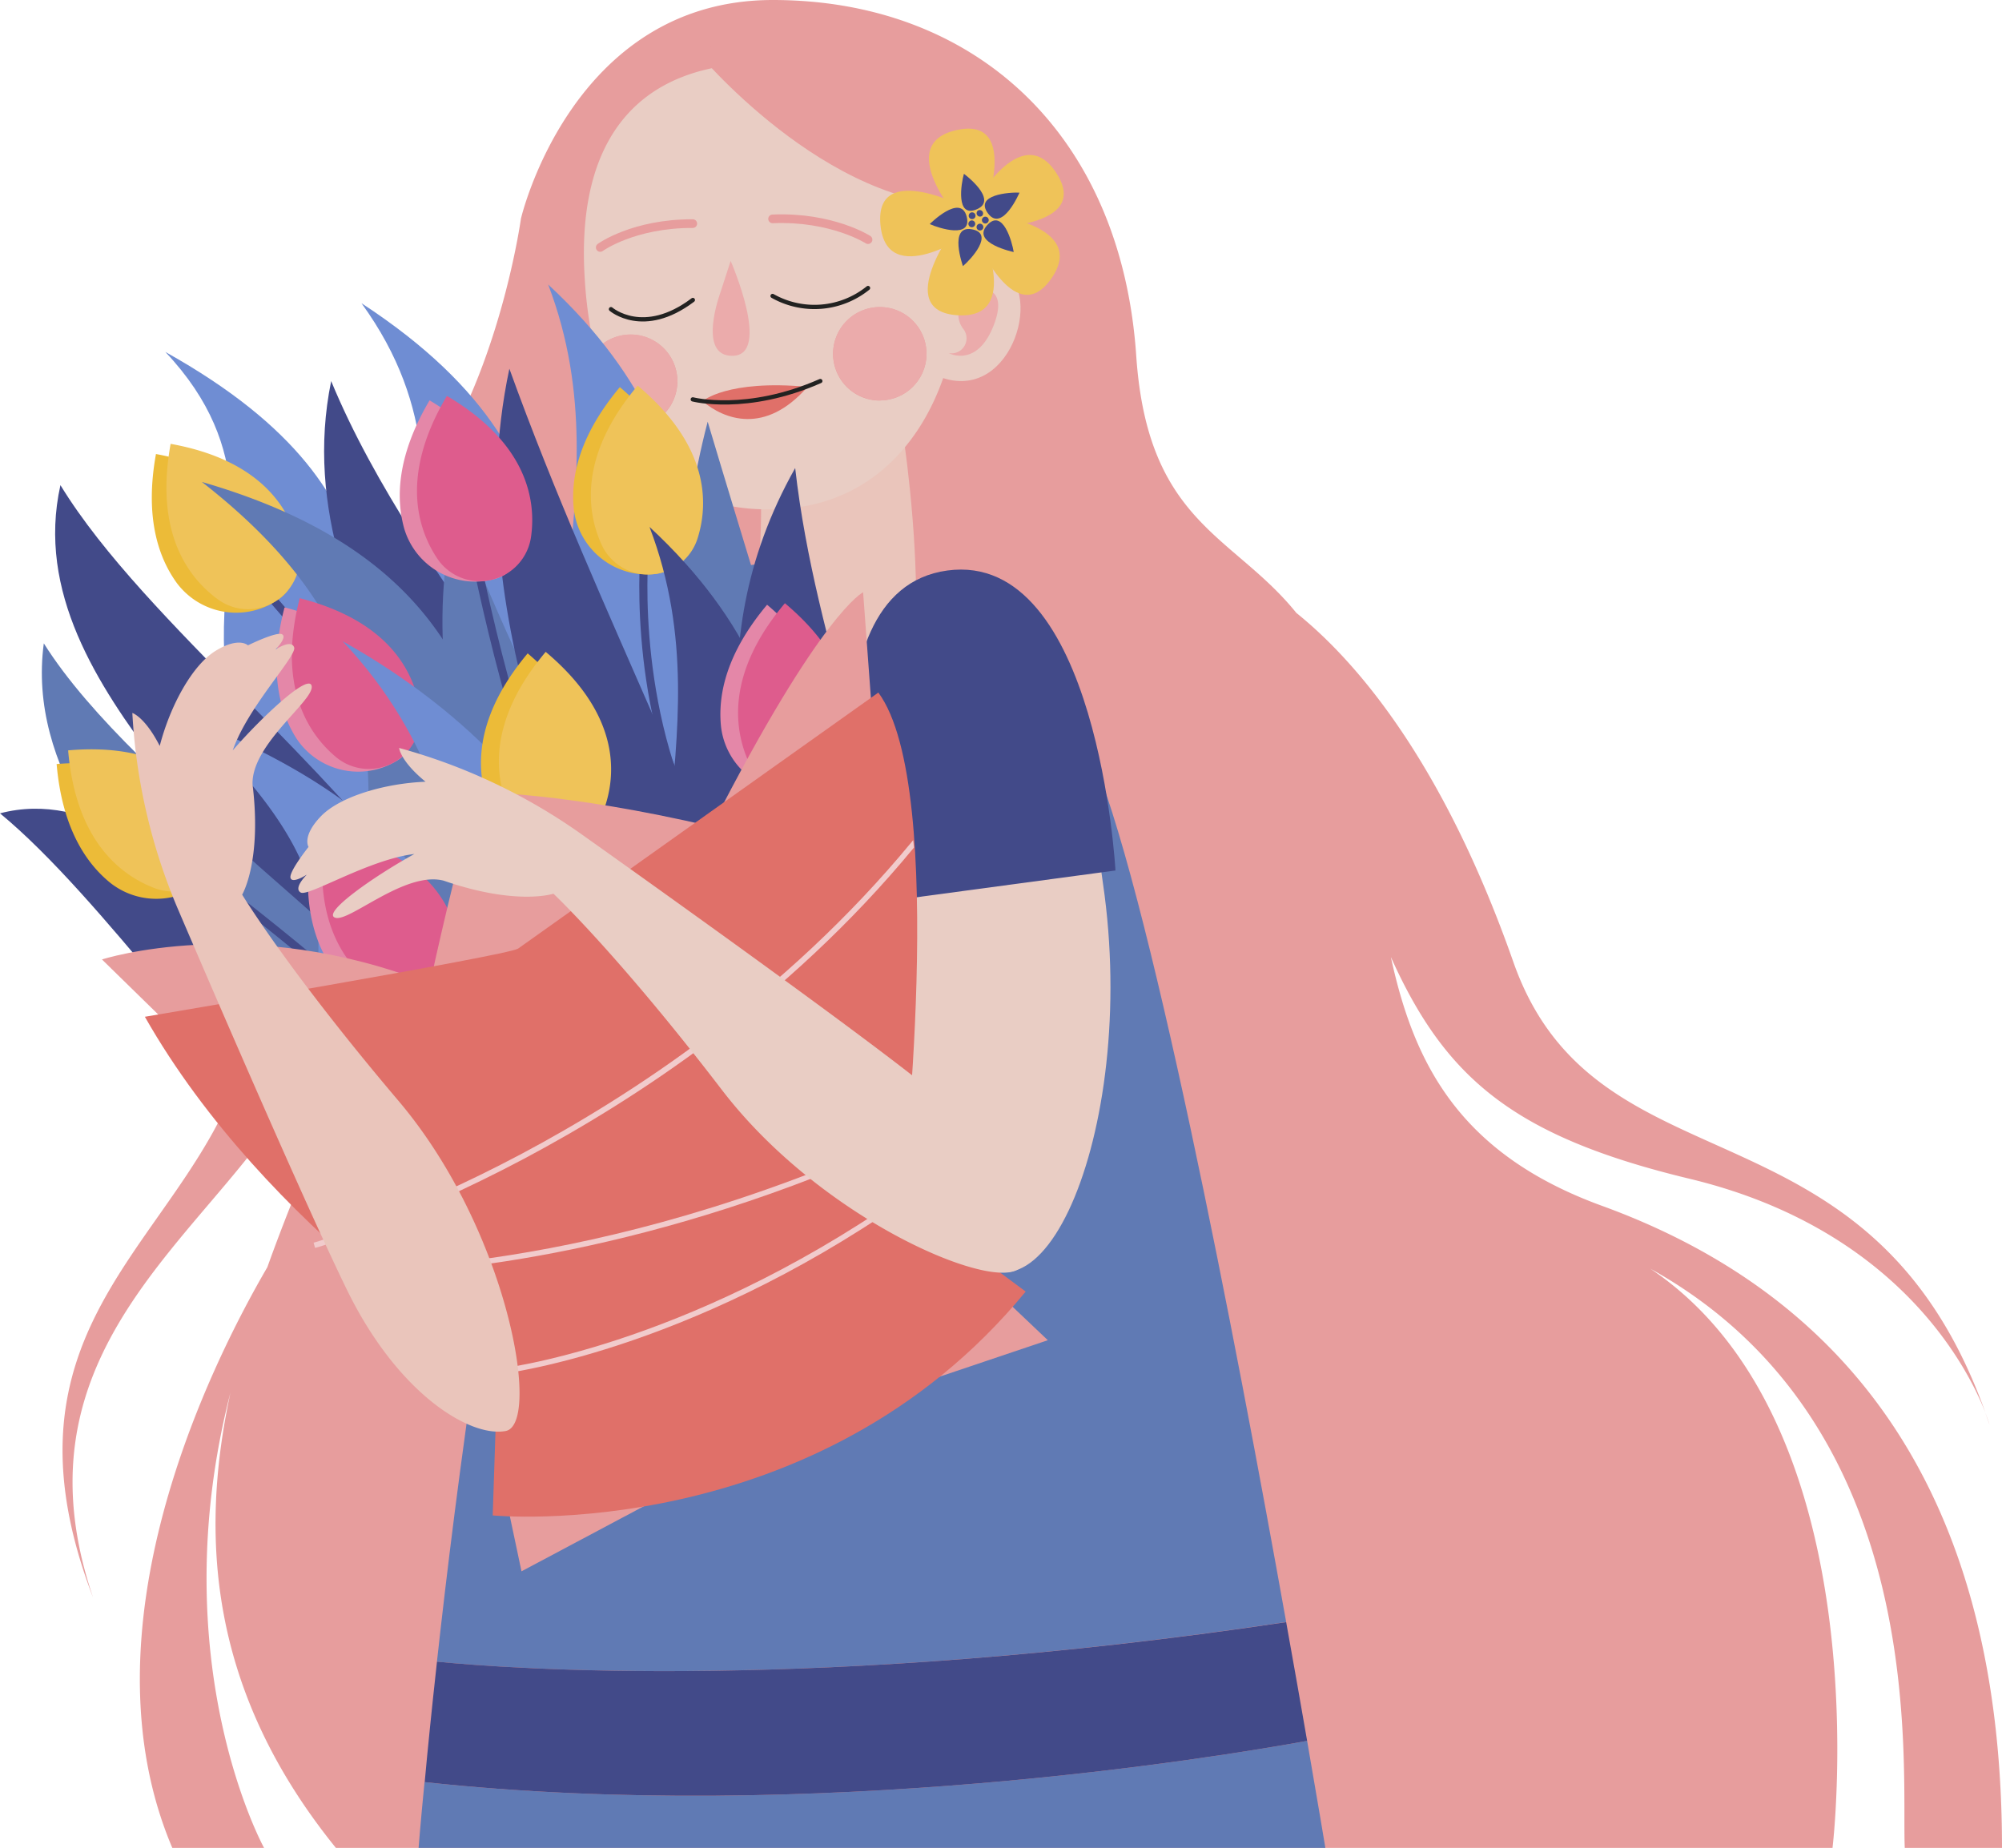
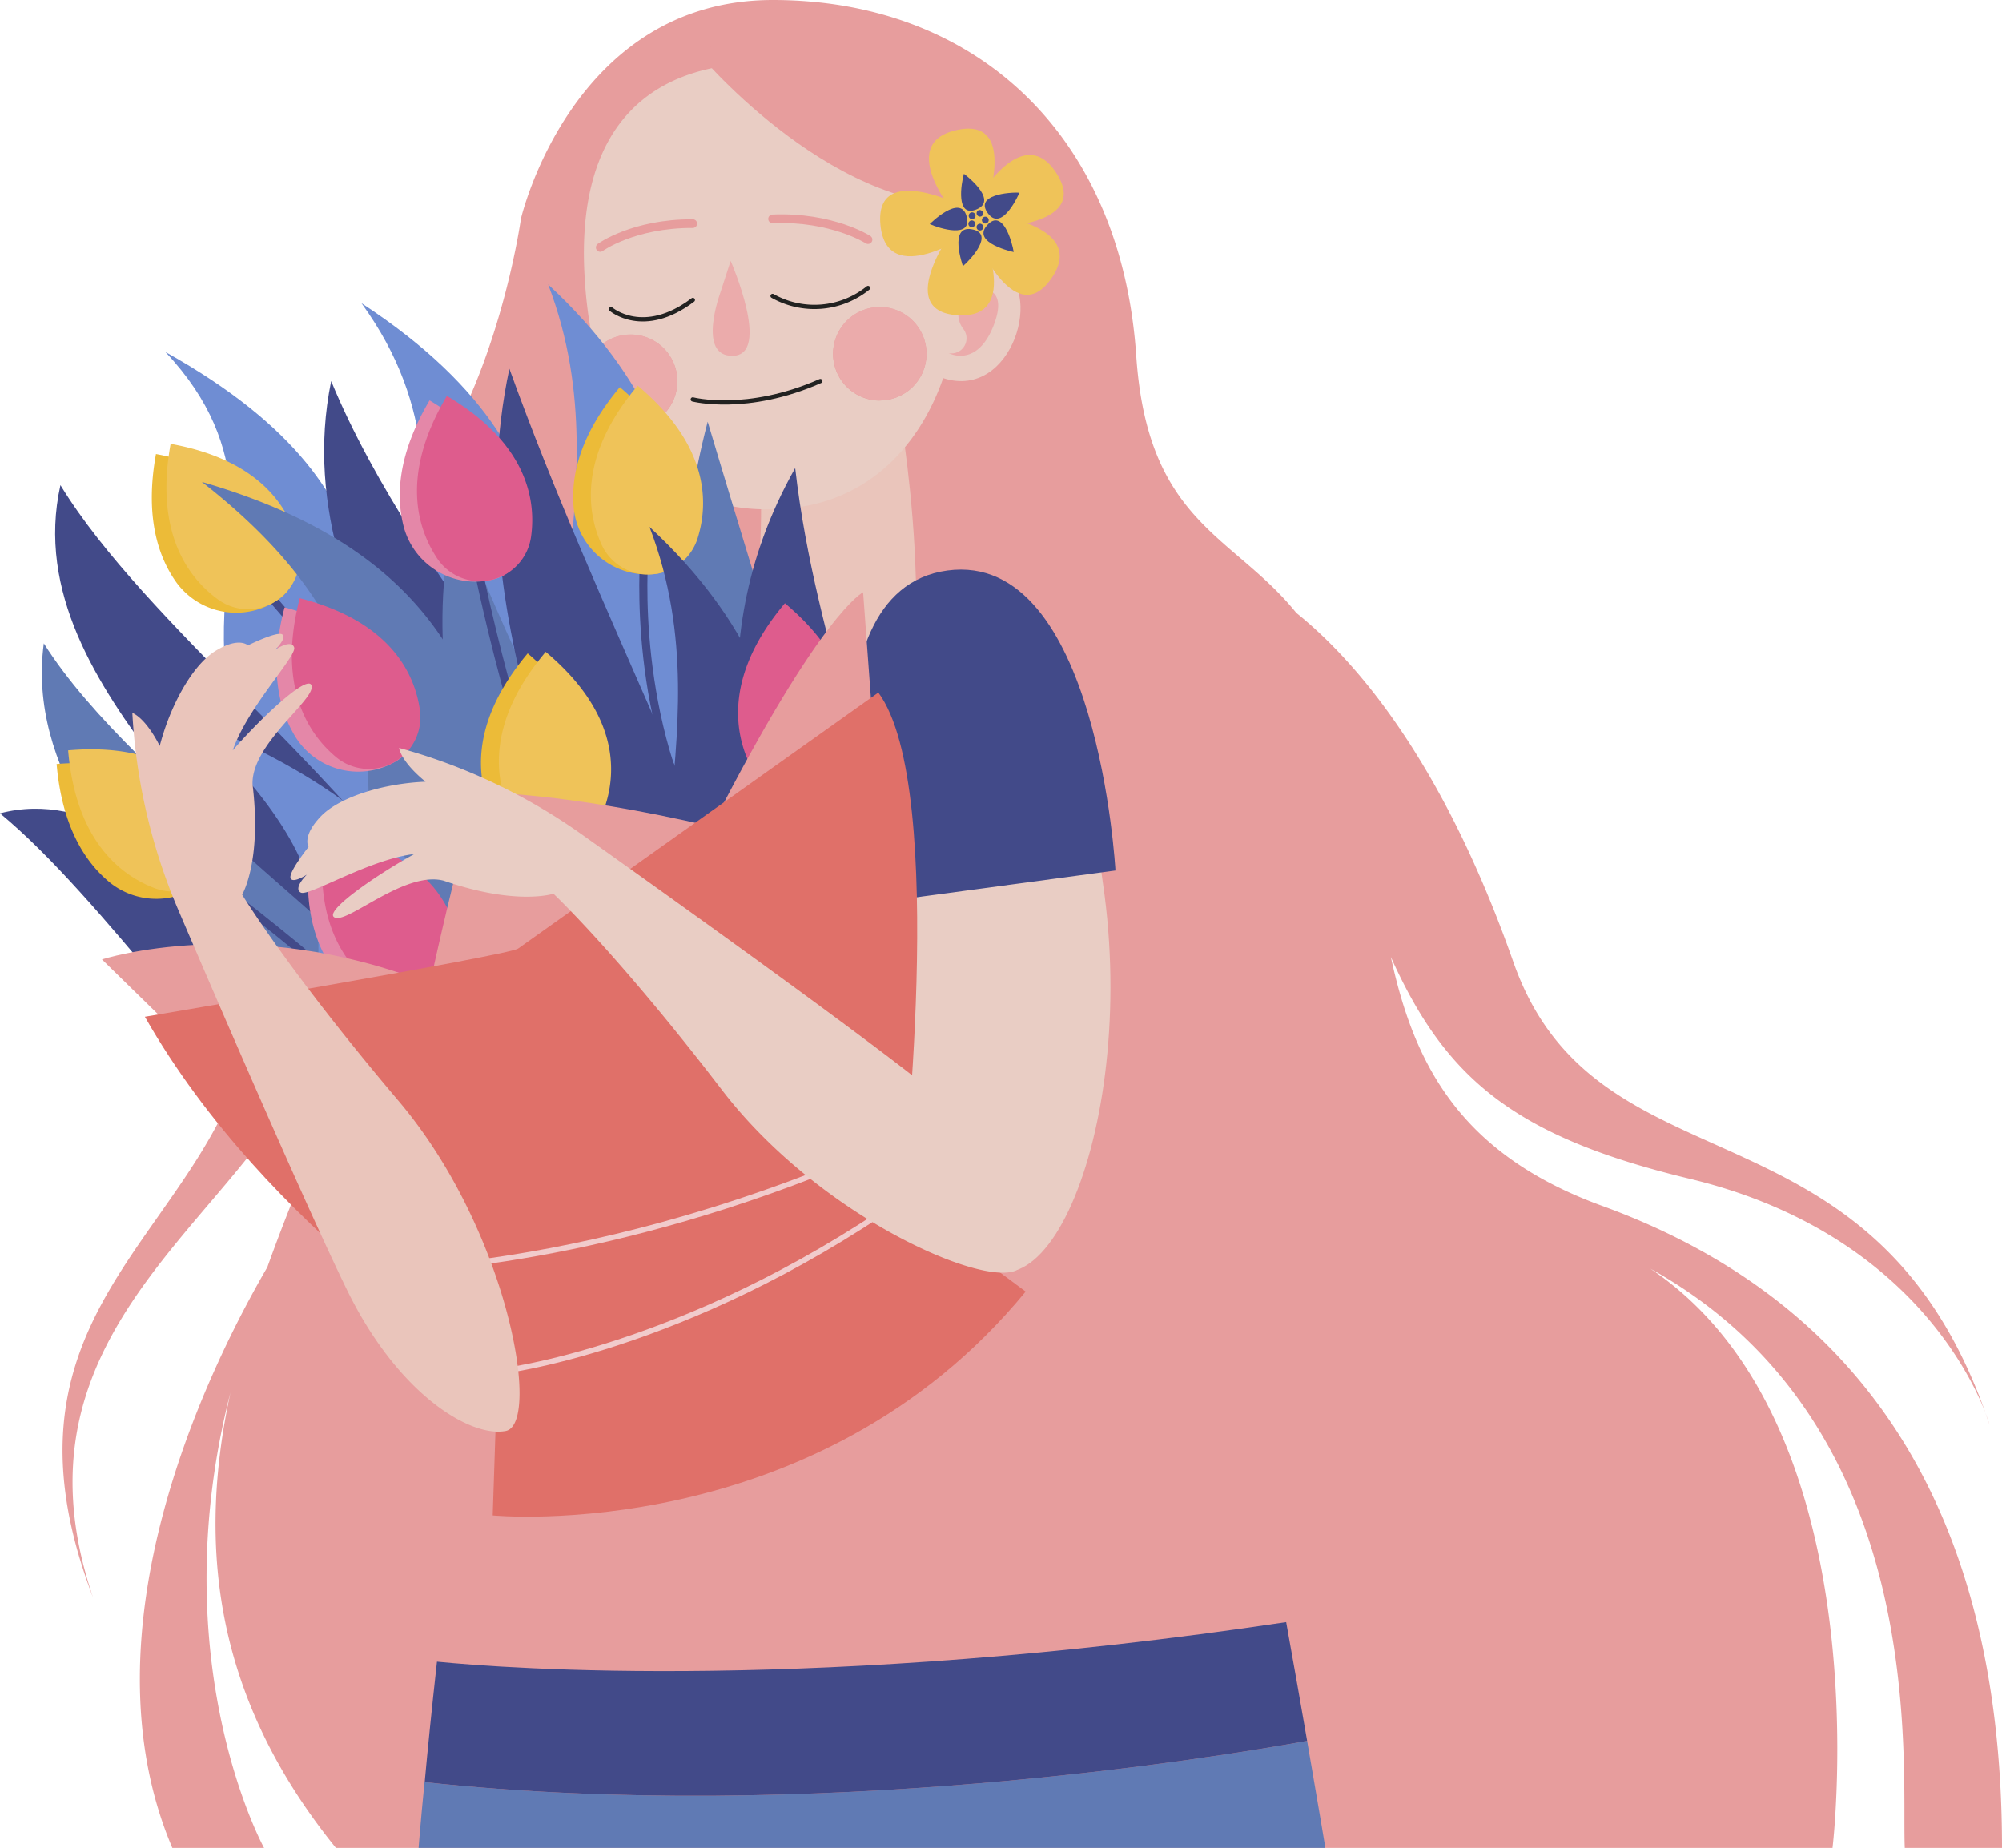
<svg xmlns="http://www.w3.org/2000/svg" id="OBJECTS" viewBox="0 0 488.93 451.35">
  <defs>
    <style>.cls-1{fill:#e79d9d;}.cls-2{fill:#607ab4;}.cls-3{fill:#424a89;}.cls-4{fill:#eac5bb;}.cls-5{fill:#e9cdc4;}.cls-6{fill:#ebabab;}.cls-7{fill:#e07069;}.cls-12,.cls-8,.cls-9{fill:none;}.cls-8{stroke:#222221;stroke-width:1.04px;}.cls-8,.cls-9{stroke-linecap:round;stroke-linejoin:round;}.cls-9{stroke:#e79d9d;stroke-width:2.12px;}.cls-10{fill:#efc359;}.cls-11{fill:#6f8dd3;}.cls-12{stroke:#424a89;stroke-miterlimit:10;stroke-width:1.98px;}.cls-13{fill:#ecbb38;}.cls-14{fill:#e487a8;}.cls-15{fill:#de5c8d;}.cls-16{fill:#f1cbcc;}</style>
  </defs>
  <path class="cls-1" d="M471.69,500h23.75c0-87.24-38.12-135.12-97.66-156.81-35-12.74-46-34.95-51.59-60.78,13.33,29.63,30,43.83,73,54.17,51.16,12.31,68.17,46.75,72.21,57.14C463,314.37,396.41,341.45,376.1,283.61c-17.33-49.34-38.59-73.66-53-85.26C307.65,179.2,286.75,176.44,284,135.5c-3.72-54.45-39.66-86.85-88.76-86.85s-61.51,53.42-61.51,53.42-4.09,29.77-17.84,54.43C98.71,182.8,68,236.66,69.34,283c1.86,64.08-70.47,76.51-40.1,155.85-26-76.59,57.64-99.37,57.43-152.48a127.05,127.05,0,0,1,6.78-41.93,163.47,163.47,0,0,0,4.35,16.8c7.52,24-12,57.76-26,96.93C57.61,382.55,25.94,446.64,48.59,500H71s-25.09-45.49-8.2-111.24C55.25,423.63,57.41,461.55,88.54,500H454.05s12.53-103.27-44.49-141.47C478.35,396.73,470.87,479.8,471.69,500Z" transform="translate(-6.51 -48.65)" />
  <path class="cls-1" d="M491.36,393.72c.36,1,.71,2,1.05,3C492.41,396.73,492.11,395.63,491.36,393.72Z" transform="translate(-6.51 -48.65)" />
-   <path class="cls-2" d="M320.62,444.83c-12.33-68.86-33.88-181.52-48.2-213.35l-1-2.16c-13.74-29.27-43.64-46.35-74.7-43.3l-4,.4c-44.56,0-69.91,181.19-79.5,268.1C130.18,456.2,206.24,462,320.62,444.83Z" transform="translate(-6.51 -48.65)" />
  <path class="cls-2" d="M110.19,483.94c-1,10.15-1.45,16.06-1.45,16.06H330.19s-1.65-10-4.45-26.14C303.91,477.84,205.32,494.2,110.19,483.94Z" transform="translate(-6.51 -48.65)" />
  <path class="cls-3" d="M325.74,473.86c-1.43-8.24-3.15-18.08-5.12-29C206.24,462,130.18,456.2,113.23,454.52c-1.3,11.76-2.31,21.8-3,29.42C205.32,494.2,303.91,477.84,325.74,473.86Z" transform="translate(-6.51 -48.65)" />
  <path class="cls-4" d="M225.84,146.94l-34.94,5.62c4,26.86-.81,52.17-5.85,78.87-3.08,16.3,4,33,11.39,33,5.11,0,20.85-11.43,26.46-23.3C237.54,210.13,225.84,146.94,225.84,146.94Z" transform="translate(-6.51 -48.65)" />
  <path class="cls-5" d="M232.78,119s8.49-10,18.63-4.28S253,148,235.3,140.42" transform="translate(-6.51 -48.65)" />
  <path class="cls-5" d="M240.77,109c-2.19-32.76-24.68-46.62-52.35-44.77s-41.28,20.13-39.08,52.89a108.38,108.38,0,0,0,2.48,17.3,11.41,11.41,0,1,1,8.7,18.78,12.07,12.07,0,0,1-1.61-.12c8,13.72,21.23,21.9,41.48,19.59C227.94,169.5,243,141.73,240.77,109Zm-19.4,37.49a11.41,11.41,0,1,1,11.41-11.41A11.41,11.41,0,0,1,221.37,146.46Z" transform="translate(-6.51 -48.65)" />
  <circle class="cls-6" cx="221.37" cy="135.05" r="11.41" transform="translate(-6.66 -48.39) rotate(-0.07)" />
  <path class="cls-6" d="M171.93,141.76a11.4,11.4,0,0,0-20.11-7.37,67.11,67.11,0,0,0,7.09,18.66,12.07,12.07,0,0,0,1.61.12A11.41,11.41,0,0,0,171.93,141.76Z" transform="translate(-6.51 -48.65)" />
-   <path class="cls-7" d="M178.08,146.64s6-5.33,25.64-3.5C193.35,155,183.33,151.07,178.08,146.64Z" transform="translate(-6.51 -48.65)" />
  <path class="cls-8" d="M155.72,124.16s7.93,6.89,20-2.24" transform="translate(-6.51 -48.65)" />
  <path class="cls-8" d="M195.19,120.94A20.82,20.82,0,0,0,218.5,119" transform="translate(-6.51 -48.65)" />
  <path class="cls-6" d="M185.48,135.56c-8.88.21-3-15.56-3-15.56l2.47-7.62S195,135.33,185.48,135.56Z" transform="translate(-6.51 -48.65)" />
  <path class="cls-9" d="M153.1,109.09s8.07-5.87,22.6-5.82" transform="translate(-6.51 -48.65)" />
  <path class="cls-9" d="M218.5,107.18s-8.81-5.67-23.31-5.07" transform="translate(-6.51 -48.65)" />
  <path class="cls-1" d="M243.65,98.86c-12.45-38.1-46.37-42.43-67.39-38.1,0,0,31.91,39,67.39,38.1" transform="translate(-6.51 -48.65)" />
  <path class="cls-6" d="M246.17,119.22a6.37,6.37,0,0,0-5.06,3.8,5.72,5.72,0,0,0,.68,6,3.69,3.69,0,0,1-3.56,5.89s6.69,3.58,10.77-6.33S246.17,119.22,246.17,119.22Z" transform="translate(-6.51 -48.65)" />
  <path class="cls-8" d="M175.7,146.2s13.2,3.44,31.15-4.48" transform="translate(-6.51 -48.65)" />
  <path class="cls-10" d="M239.93,103.79s-15.67,20.81.41,21.86,5.5-21.33,5.5-21.33" transform="translate(-6.51 -48.65)" />
  <path class="cls-10" d="M244.34,105.72s9.65,24.2,18.9,11-15.37-15.78-15.37-15.78" transform="translate(-6.51 -48.65)" />
  <path class="cls-10" d="M246.66,101.29S256,77,240.23,80.4s.61,22,.61,22" transform="translate(-6.51 -48.65)" />
  <path class="cls-10" d="M247.19,104.28s26.05.21,17.32-13.34-20.42,8.28-20.42,8.28" transform="translate(-6.51 -48.65)" />
  <path class="cls-10" d="M243.05,99.69s-23-12.22-21.52,3.84,21.93,2.08,21.93,2.08" transform="translate(-6.51 -48.65)" />
  <circle class="cls-10" cx="244.45" cy="102.51" r="3.7" transform="translate(114.47 288.42) rotate(-84.99)" />
  <path class="cls-3" d="M241.68,113.65s-3.58-10,2.14-9S243.54,112.08,241.68,113.65Z" transform="translate(-6.51 -48.65)" />
  <path class="cls-3" d="M233.57,103.38s7.48-7.51,9-1.91S235.79,104.39,233.57,103.38Z" transform="translate(-6.51 -48.65)" />
  <path class="cls-3" d="M254.08,110.21s-10.38-2.16-6.53-6.51S253.71,107.81,254.08,110.21Z" transform="translate(-6.51 -48.65)" />
  <path class="cls-3" d="M255.49,95.7s-4.16,9.75-7.66,5.12S253.06,95.58,255.49,95.7Z" transform="translate(-6.51 -48.65)" />
  <path class="cls-3" d="M241.92,91.1s8.52,6.3,3.21,8.64S241.25,93.43,241.92,91.1Z" transform="translate(-6.51 -48.65)" />
  <path class="cls-3" d="M245.18,104.63a.83.83,0,1,0,.15-1.17A.84.84,0,0,0,245.18,104.63Z" transform="translate(-6.51 -48.65)" />
  <path class="cls-3" d="M246.49,102.92a.83.83,0,1,0,.15-1.17A.83.83,0,0,0,246.49,102.92Z" transform="translate(-6.51 -48.65)" />
  <path class="cls-3" d="M245.19,101.23a.82.82,0,0,0,1.16.15.83.83,0,0,0-1-1.31A.82.82,0,0,0,245.19,101.23Z" transform="translate(-6.51 -48.65)" />
  <path class="cls-3" d="M243.19,103.83a.83.83,0,1,0,.15-1.17A.83.83,0,0,0,243.19,103.83Z" transform="translate(-6.51 -48.65)" />
-   <path class="cls-3" d="M243.26,101.85a.84.84,0,0,0,1.17.15.83.83,0,1,0-1.17-.15Z" transform="translate(-6.51 -48.65)" />
+   <path class="cls-3" d="M243.26,101.85a.84.84,0,0,0,1.17.15.83.83,0,1,0-1.17-.15" transform="translate(-6.51 -48.65)" />
  <path class="cls-5" d="M237.72,347.22s-35.23-124.11-13.66-148.88,44.34,7.86,52.22,69S257.78,385,237.72,347.22Z" transform="translate(-6.51 -48.65)" />
  <path class="cls-3" d="M217.63,269.52l61.3-8.25S274.64,183,237.86,188,217.63,269.52,217.63,269.52Z" transform="translate(-6.51 -48.65)" />
  <path class="cls-11" d="M149.54,285.17c.65,0-27.44-15.13-37.48-42.91-5.17-13.89-5.24-30.94-3.14-50.91,1.21-20,4.58-42.88-14.13-68.64,32.13,21,40.87,41.32,45,60,3.6,18.73,2.55,35.87,3.79,50.44.9,14.57,4.09,26.56,8.16,34.92,3.86,8.36,8.58,13.09,7.7,13.08Q154.36,283.18,149.54,285.17Z" transform="translate(-6.51 -48.65)" />
  <path class="cls-11" d="M109.54,281c.71,0-28.36-13.06-39.89-37.8-5.76-12.37-9.2-26.65-8.34-44.82s8.06-39.93-14.42-63.77c32.71,18.27,43,36.18,47.74,52.83,4.38,16.65,3.19,32,4.45,45.19.89,13.16,4.22,24.08,9.17,31.74,4.58,7.65,10.77,12,8.9,12Q113.15,278.67,109.54,281Z" transform="translate(-6.51 -48.65)" />
  <path class="cls-3" d="M113.05,320.13c-.4,0-7.61-12-27.82-37.1-10.34-12.57-25.12-28.45-40.34-47.76-14.51-19.29-29.45-42-23.62-68.12,10.5,17.19,28.29,34.93,44.78,51.85,16.69,16.91,32.07,33,42.45,46.9,10.59,13.91,16.19,25.64,18,33.88,2,8.24.32,13,1,13Q120.56,316.47,113.05,320.13Z" transform="translate(-6.51 -48.65)" />
  <line class="cls-12" x1="63.54" y1="142.8" x2="89.14" y2="172.46" />
  <path class="cls-11" d="M183.5,290.93c.34,0-7.87-20-6.76-51.51-.1-15.76,1.22-34.41-1.36-54.94-3-20.54-9.83-43-35-66.34,10.24,26.77,6.69,51,4.9,72.45-2.35,21.41-2.93,40,.25,55.22,5.89,30.51,26.67,47.8,26.22,47.79Z" transform="translate(-6.51 -48.65)" />
  <path class="cls-13" d="M49.69,191.05c-4.62-6.38-7.84-16.3-5.09-31.5,21,3.79,30.71,16.49,33.52,25.24A9.09,9.09,0,0,1,74.6,195h0A18.09,18.09,0,0,1,49.69,191.05Z" transform="translate(-6.51 -48.65)" />
  <path class="cls-10" d="M59.92,195.19c-7.17-5.14-15.75-16.07-11.74-38.13,22.6,4.07,29.36,16.42,31.26,25.11a12.61,12.61,0,0,1-5.14,13h0A12.51,12.51,0,0,1,59.92,195.19Z" transform="translate(-6.51 -48.65)" />
  <path class="cls-2" d="M142.69,376.9c.63,0-2.61-3.07-7.62-9.58-5.28-6.51-12.33-16.45-25.68-30.24-13-13.79-32.27-31.42-53.58-53.23-20.31-21.8-42.65-47.77-38.6-78.06,11.32,18,32.92,37.05,53.76,55.55,21.09,18.51,41.42,36.42,55.86,52.06,14.68,15.63,23.48,29,27.17,38.42,3.94,9.43,2.78,14.94,3.22,14.95C152.73,370.15,147.91,373.53,142.69,376.9Z" transform="translate(-6.51 -48.65)" />
  <path class="cls-3" d="M172,340.42c-.42,0-6.69-18.3-27.38-52.35-10.25-17-24.47-38-38.08-62.52C93.47,201,81,172.92,87.39,141.73c10.51,25.47,28.25,50.38,44.26,73.38,16.24,23,30.75,44.09,40,62,9.46,17.87,13.63,32.52,14.36,42.69,1,10.18-1.53,15.88-.22,15.89Q178.94,338,172,340.42Z" transform="translate(-6.51 -48.65)" />
  <path class="cls-2" d="M167.26,366.47c-.46,0-9.53-4.2-22.74-12.58-12.88-8.37-29.9-20.93-38.68-37.57C96.33,299.67,95,278.93,96.6,254c-.23-24.91,2.39-54-40.8-87.64,56.34,16.31,65.21,47.63,72.64,70,6.86,22.36,5.59,43.29,8.37,61.33,2.2,18,8.45,33.18,17.15,43.84,8.12,10.65,18.69,16.82,16.29,16.8A38.45,38.45,0,0,0,167.26,366.47Z" transform="translate(-6.51 -48.65)" />
  <path class="cls-2" d="M210.9,348.54c-1,0,8.92-20.59,4.73-55.53-2.59-34.93-19.28-84.23-36.29-141.36-14.62,56-1.21,105.21,6.1,140.28C194.34,327,197.14,348,198.06,348Z" transform="translate(-6.51 -48.65)" />
  <path class="cls-2" d="M177,363.86c-1.21,0,8.32-20.93-2.17-55.27-8.09-34.32-36.19-82.06-57.11-135.23-6.8,28.26-1.49,54.43,5.29,77.74,7.08,23.31,15.61,43.76,22.12,60.66,13.46,33.8,18.43,53.37,18.68,53.37Z" transform="translate(-6.51 -48.65)" />
  <path class="cls-3" d="M195.43,358.61c-1.23,0,8.54-24.46-3.1-64.25-9.06-39.76-39.51-94.86-61.42-155.65-7,33-.89,63.36,6.64,90.37,7.86,27,17.15,50.66,24.18,70.14,14.49,39,19.66,61.37,19.94,61.37Z" transform="translate(-6.51 -48.65)" />
  <path class="cls-12" d="M164,182.22s-3.68,36.07,12,68.05" transform="translate(-6.51 -48.65)" />
  <path class="cls-13" d="M146.65,173.07c-.83-7.83,1.3-18,11.24-29.86,16.31,13.72,18.45,29.59,16.53,38.57a9.07,9.07,0,0,1-8.12,7.1h0A18.08,18.08,0,0,1,146.65,173.07Z" transform="translate(-6.51 -48.65)" />
  <path class="cls-10" d="M153.46,181.75c-3.66-8-5.66-21.77,8.78-38.91,17.58,14.76,17.31,28.84,14.63,37.32a12.59,12.59,0,0,1-10.93,8.75h0A12.51,12.51,0,0,1,153.46,181.75Z" transform="translate(-6.51 -48.65)" />
  <path class="cls-3" d="M132.34,342c0,.69-2.12-2.42-6.7-6.54-4.61-4.41-11.64-9.82-21.74-20.11-10.08-10-23.22-24.83-39.63-41.21-16.35-15.5-36-32.54-57.76-26.83,24.79,20.45,55.4,65.26,78.68,86.25,23.45,23.92,39.57,24,39.51,22.92C127.27,352.07,129.82,347.26,132.34,342Z" transform="translate(-6.51 -48.65)" />
  <path class="cls-11" d="M144.69,377.24c-.66,0-7.94-3.05-19.25-9.24-11-6.18-25.93-15.53-33.77-28.08-8.46-12.56-9.79-28.33-7.78-47.48.41-19.17,4.91-33.69-31-68.19,42.59,17.46,56.66,35.17,63.4,52,6.29,16.83,5.25,32.78,7.1,46.61,1.4,13.83,5.68,25.55,12.1,33.83,6,8.28,14.08,13.12,12.6,13.1A29.65,29.65,0,0,0,144.69,377.24Z" transform="translate(-6.51 -48.65)" />
  <path class="cls-12" d="M45.08,253.71S78.53,278,102.61,300.64" transform="translate(-6.51 -48.65)" />
  <path class="cls-3" d="M211.67,320.09c-.77,0,13.39-16.61,11.83-44.79.78-28.1-17.79-67.92-22.79-112.33-25.51,45.27-9.49,85.18-6.17,113.11,5.81,28,3.51,44.24,4.46,44.27Z" transform="translate(-6.51 -48.65)" />
  <path class="cls-3" d="M208.25,350.14c.34,0-7.87-20-6.77-51.51-.09-15.76,1.23-34.4-1.35-54.93-3-20.54-9.83-43-35-66.35,10.23,26.78,6.69,51,4.9,72.46-2.35,21.41-2.94,40,.25,55.22,5.89,30.51,26.67,47.79,26.21,47.79Z" transform="translate(-6.51 -48.65)" />
  <path class="cls-13" d="M33.5,264.33c-6.13-4.94-11.84-13.67-13.16-29.06,21.23-1.83,34,7.87,39,15.58a9.08,9.08,0,0,1-.73,10.76h0A18.08,18.08,0,0,1,33.5,264.33Z" transform="translate(-6.51 -48.65)" />
  <path class="cls-10" d="M44.46,265.65c-8.27-3.08-19.41-11.39-21.31-33.72,22.87-2,32.63,8.15,36.73,16a12.59,12.59,0,0,1-1.54,13.92h0A12.49,12.49,0,0,1,44.46,265.65Z" transform="translate(-6.51 -48.65)" />
  <path class="cls-12" d="M122.42,183.43s11,57,26.58,82.49" transform="translate(-6.51 -48.65)" />
  <path class="cls-14" d="M88.71,286.53c-4.88-6.18-8.51-15.95-6.39-31.26,21.11,2.93,31.37,15.22,34.53,23.84a9.09,9.09,0,0,1-3.09,10.34h0A18.07,18.07,0,0,1,88.71,286.53Z" transform="translate(-6.51 -48.65)" />
  <path class="cls-15" d="M99.1,290.25c-7.38-4.84-16.4-15.41-13.3-37.61,22.74,3.13,30,15.19,32.26,23.8a12.6,12.6,0,0,1-4.59,13.23h0A12.49,12.49,0,0,1,99.1,290.25Z" transform="translate(-6.51 -48.65)" />
  <path class="cls-14" d="M105.22,177.73c-2.1-7.58-1.67-18,6.2-31.29,18.33,10.86,23,26.16,22.63,35.34a9.09,9.09,0,0,1-6.85,8.33h0A18.09,18.09,0,0,1,105.22,177.73Z" transform="translate(-6.51 -48.65)" />
  <path class="cls-15" d="M113.37,185.18c-4.93-7.32-9.16-20.55,2.28-39.83C135.41,157,137.45,171,136.2,179.78a12.6,12.6,0,0,1-9.36,10.42h0A12.49,12.49,0,0,1,113.37,185.18Z" transform="translate(-6.51 -48.65)" />
-   <path class="cls-14" d="M182.61,226.22c-.84-7.83,1.29-18,11.24-29.86,16.3,13.72,18.45,29.59,16.53,38.57a9.07,9.07,0,0,1-8.13,7.1h0A18.07,18.07,0,0,1,182.61,226.22Z" transform="translate(-6.51 -48.65)" />
  <path class="cls-15" d="M189.42,234.9c-3.67-8-5.67-21.77,8.78-38.91,17.58,14.76,17.3,28.84,14.63,37.32a12.59,12.59,0,0,1-10.94,8.75h0A12.49,12.49,0,0,1,189.42,234.9Z" transform="translate(-6.51 -48.65)" />
  <path class="cls-14" d="M78.74,228.76C74.6,222.06,72.1,211.94,76,197c20.64,5.3,29.44,18.68,31.6,27.61a9.06,9.06,0,0,1-4.25,9.91h0A18.08,18.08,0,0,1,78.74,228.76Z" transform="translate(-6.51 -48.65)" />
  <path class="cls-15" d="M88.64,233.63c-6.78-5.64-14.53-17.17-8.93-38.87,22.24,5.69,28.09,18.5,29.35,27.31A12.61,12.61,0,0,1,103,234.69h0A12.51,12.51,0,0,1,88.64,233.63Z" transform="translate(-6.51 -48.65)" />
-   <path class="cls-11" d="M162.32,358c.7,0-28.37-13.05-39.9-37.79-5.76-12.37-6.12-27.65-4.24-45.74.86-18.1-5.55-45.37-28-69.2,32.71,18.27,52.52,42.53,57.26,59.17,4.37,16.65,3.18,32,4.44,45.2.89,13.15,4.22,24.08,9.17,31.73,4.58,7.65,10.77,12,8.9,12Q165.92,355.66,162.32,358Z" transform="translate(-6.51 -48.65)" />
  <path class="cls-13" d="M124.14,238.1c-.84-7.83,1.3-18,11.24-29.86,16.31,13.72,18.45,29.59,16.53,38.57a9.08,9.08,0,0,1-8.12,7.1h0A18.07,18.07,0,0,1,124.14,238.1Z" transform="translate(-6.51 -48.65)" />
  <path class="cls-10" d="M131,246.78c-3.66-8-5.67-21.77,8.78-38.91,17.58,14.76,17.31,28.84,14.63,37.32a12.59,12.59,0,0,1-10.94,8.75h0A12.5,12.5,0,0,1,131,246.78Z" transform="translate(-6.51 -48.65)" />
  <polyline class="cls-1" points="122.36 360.16 127.36 383.8 194.67 347.99 255.9 327.35 237.94 310.3" />
  <path class="cls-1" d="M53.39,304.5,31.41,283S67.15,271.42,111.5,289c8.59-39.16,12.09-46.79,12.09-46.79s20.5-.14,56.71,8.32c26.82-52.51,37-57.21,37-57.21l2.7,36.64S159.48,296.65,53.39,304.5Z" transform="translate(-6.51 -48.65)" />
  <path class="cls-7" d="M257,364.12l-30.35-22.56s11.7-100.33-5.63-123.75l-88,62.55C130.29,282.09,41.89,297,41.89,297,71.68,349.46,128,383.69,128,383.69l-1.16,35.11S205.79,426.48,257,364.12Z" transform="translate(-6.51 -48.65)" />
  <path class="cls-16" d="M127.43,384.41l-.14-1.3.65-.07c.45-.05,45.23-5.09,98.38-42l.54-.37.74,1.08-.53.37c-53.45,37.13-98.54,42.19-99,42.24Z" transform="translate(-6.51 -48.65)" />
  <path class="cls-16" d="M97.81,359.82c-4,.11-6.24,0-6.35,0l-.66,0,.06-1.3.66,0c.58,0,59.38,2.3,136.62-33.34l.6-.27.55,1.19-.6.27C165.82,355.39,115.07,359.37,97.81,359.82Z" transform="translate(-6.51 -48.65)" />
-   <path class="cls-16" d="M83.46,353.44l-.36-1.26.62-.18c.22-.06,21.68-6.39,50.21-21.54,26.31-14,64.18-38.51,95.19-76.11l.41-.51.19,1.83h0c-31.15,37.78-68.78,61.94-95.21,76-28.64,15.2-50.21,21.55-50.42,21.62Z" transform="translate(-6.51 -48.65)" />
  <path class="cls-4" d="M50.24,271.34s28.62,67,41,92.35,30,36.11,38.76,34.49.74-48.9-26.2-80.68-38.15-50.33-38.15-50.33,4.84-8.1,2.54-26.89c-.37-9.69,14.81-20.34,14.45-23.95s-12,7.21-19.29,15.6c3.63-10.58,15.7-23.05,15-25.15s-4.6.55-4.6.55,3-3,1.65-3.75-8.34,2.7-8.34,2.7-2.13-2.17-7.85,1.31S48.07,221,45.52,230.85c-3.62-7.11-6.69-8.06-6.69-8.06A141.56,141.56,0,0,0,50.24,271.34Z" transform="translate(-6.51 -48.65)" />
  <path class="cls-5" d="M149,252.75s59.45,42.13,81.6,59.59,29,36.92,25.53,45.17-48-9.6-73.32-42.65-41.14-47.92-41.14-47.92-8.95,3-26.82-3.19c-9.4-2.42-23,10.17-26.46,9.06s9.57-10.2,19.32-15.57c-11.11,1.32-25.85,10.49-27.76,9.41s1.51-4.38,1.51-4.38-3.56,2.33-4,.82,4.4-7.58,4.4-7.58-1.67-2.55,2.94-7.4,15.5-8.11,25.64-8.52c-6.18-5.05-6.46-8.25-6.46-8.25A141.45,141.45,0,0,1,149,252.75Z" transform="translate(-6.51 -48.65)" />
</svg>